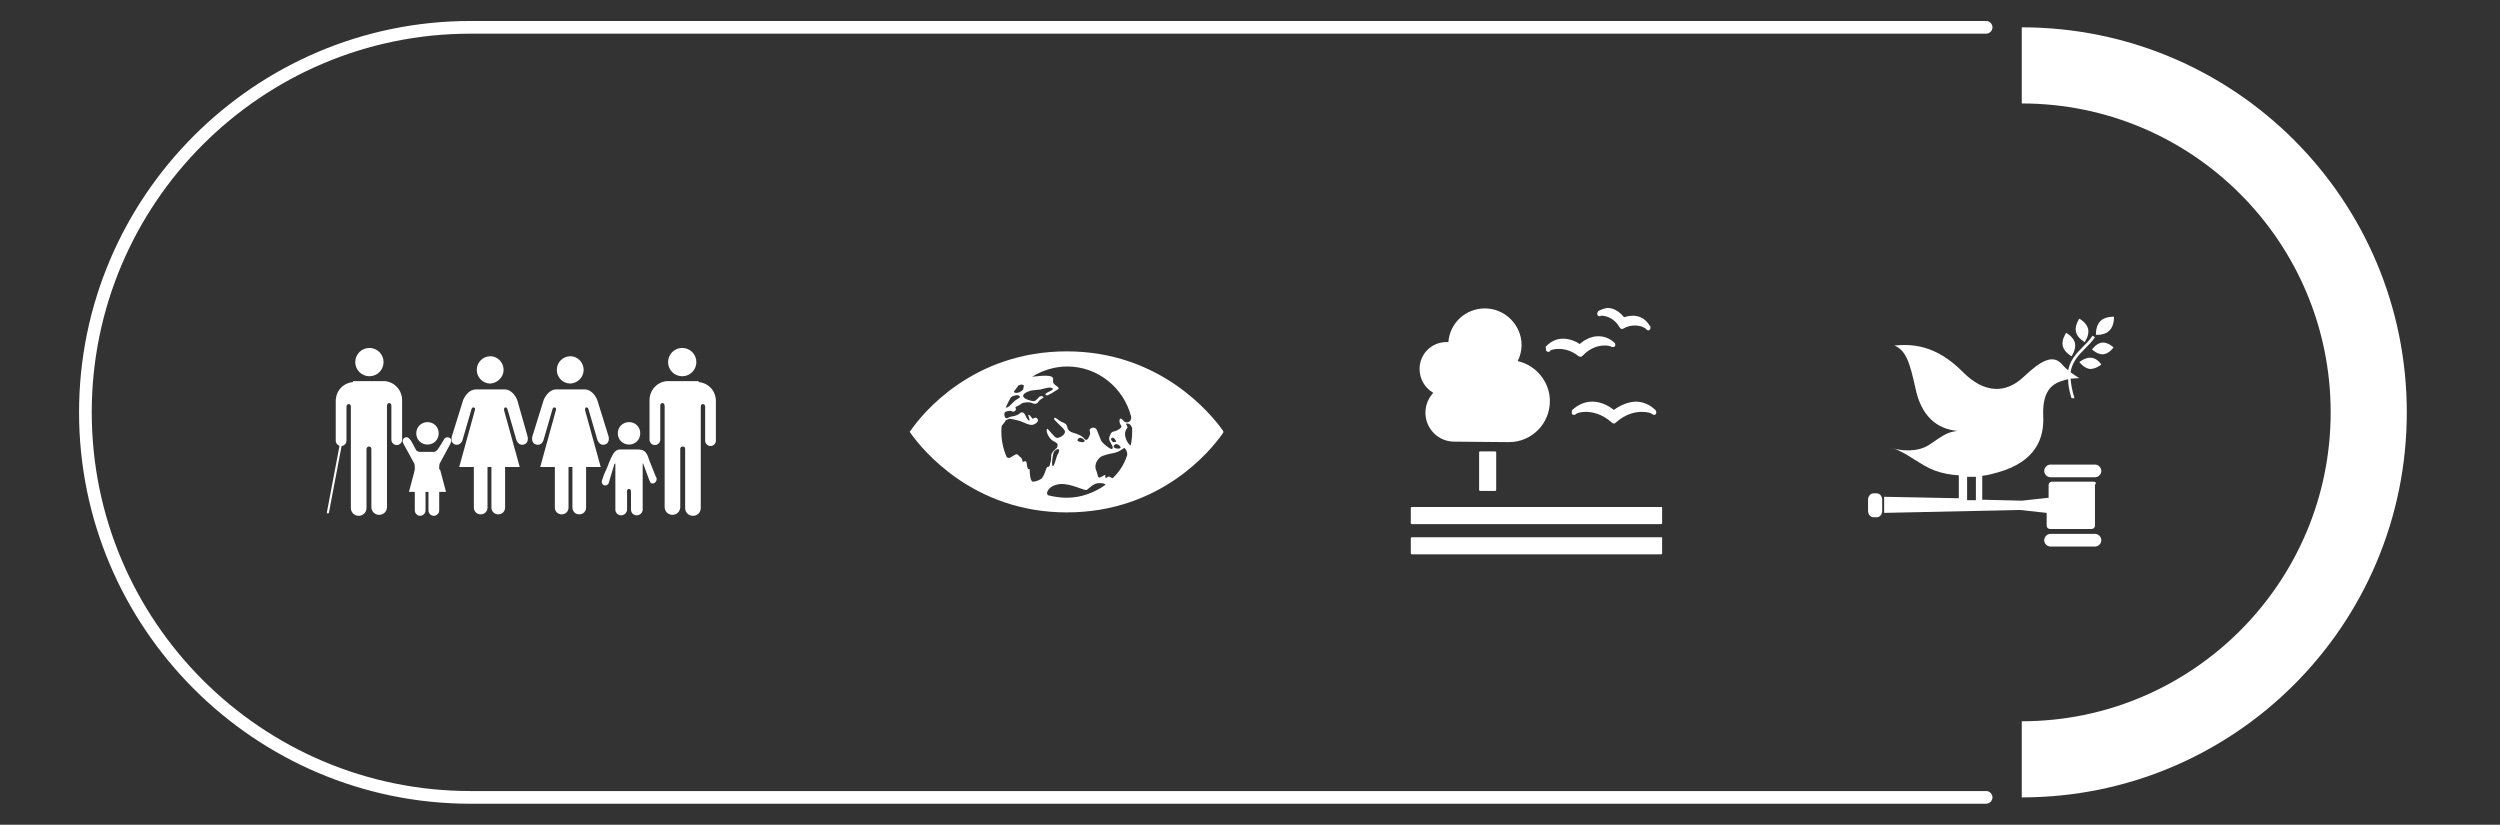
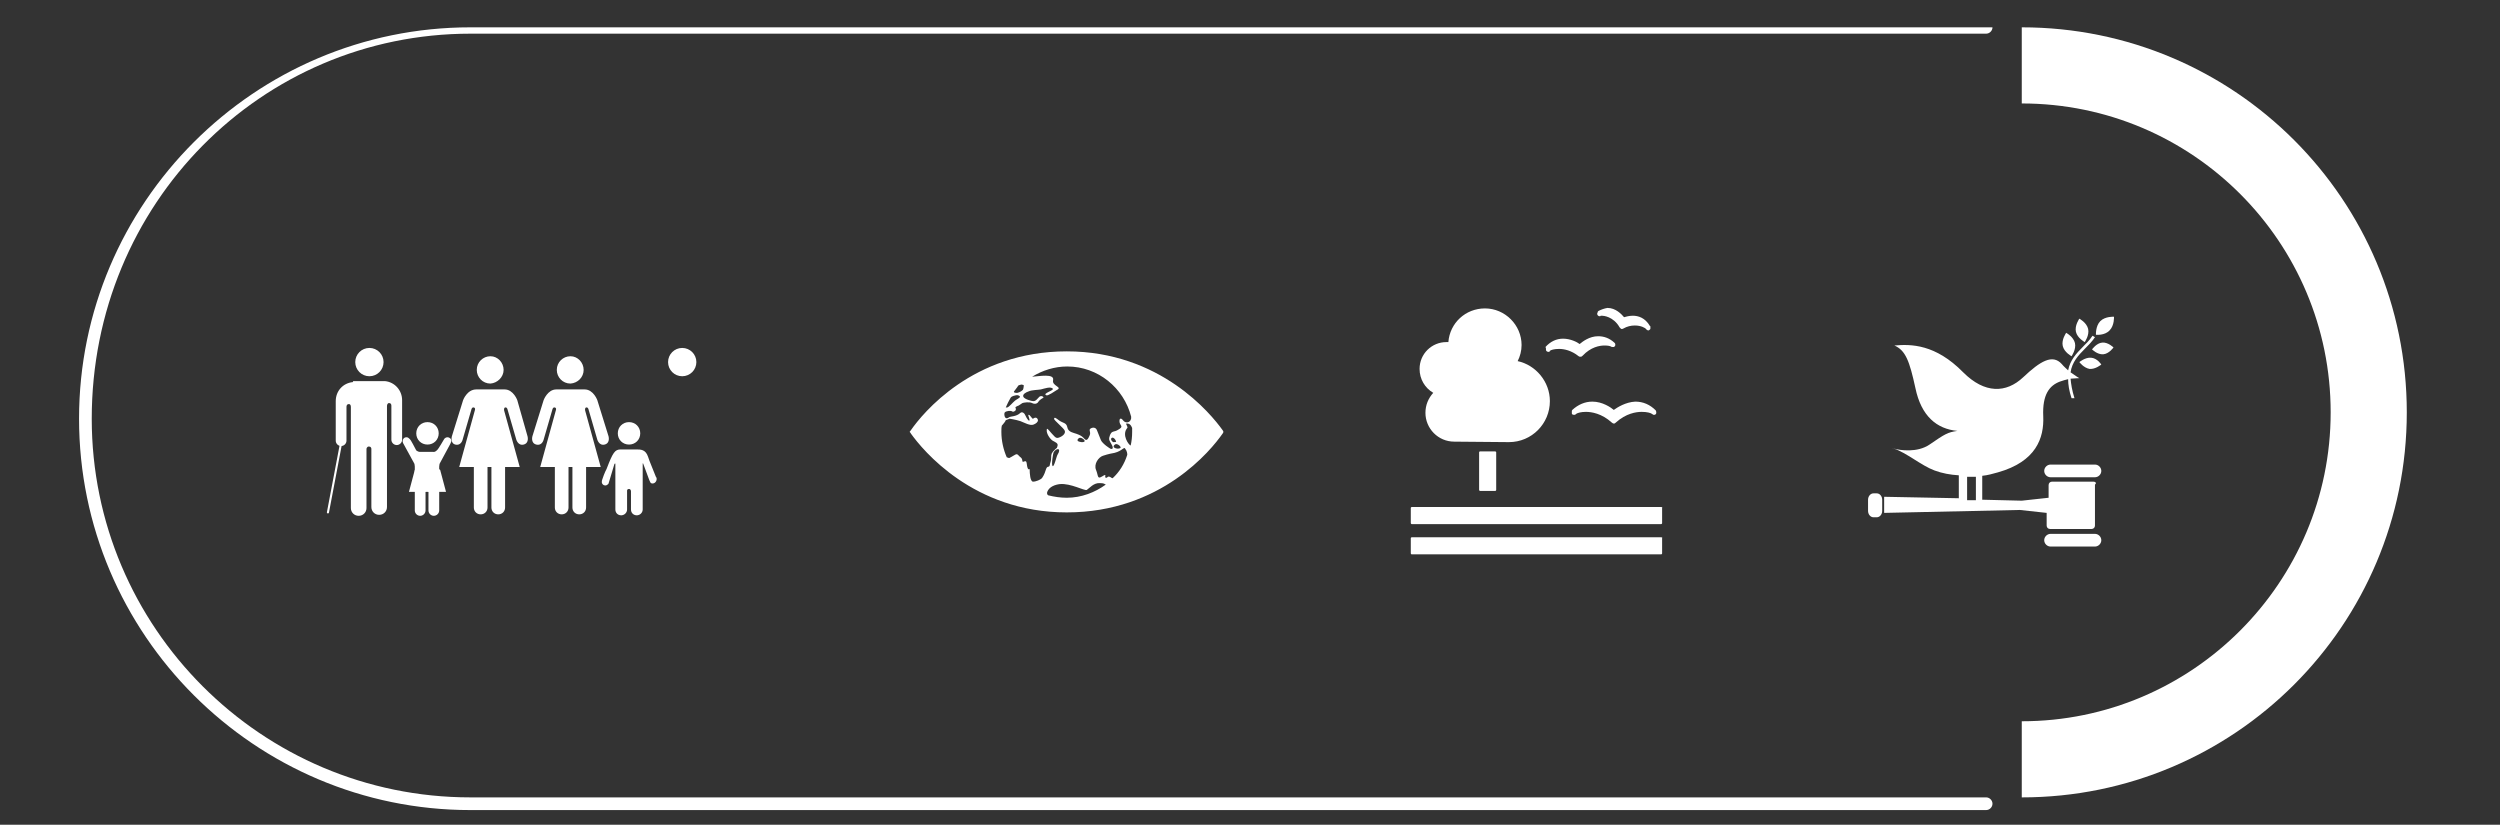
<svg xmlns="http://www.w3.org/2000/svg" version="1.1" id="Capa_1" x="0px" y="0px" width="512.3px" height="169px" viewBox="0 0 512.3 169" style="enable-background:new 0 0 512.3 169;" xml:space="preserve">
  <rect x="0" y="0" width="512.3" height="169" fill="#333333" stroke="none" />
  <style type="text/css"> .st0{fill:#FFFFFF;} .st1{fill:none;stroke:#FFFFFF;stroke-width:0.429;stroke-linecap:round;stroke-miterlimit:10;} </style>
  <g>
    <g>
      <g>
        <path class="st0" d="M136.9,74.2c0-1.6,1.3-2.9,2.9-2.9c1.6,0,2.9,1.3,2.9,2.9c0,1.6-1.3,2.9-2.9,2.9 C138.2,77.1,136.9,75.8,136.9,74.2" />
-         <path class="st0" d="M143.2,78.3c2,0.2,3.5,1.8,3.5,3.9v1v0.4v6.7c0,0.6-0.5,1.1-1.1,1.1c-0.6,0-1.1-0.5-1.1-1.1v-6.9 c0-0.3-0.1-0.6-0.5-0.6c-0.3,0-0.4,0.3-0.4,0.6v20.7c0,0.9-0.7,1.6-1.6,1.6c-0.9,0-1.6-0.7-1.6-1.6V92c0-0.1,0-0.5-0.5-0.5h0 c-0.4,0-0.5,0.3-0.5,0.5v11.9c0,0.9-0.7,1.6-1.6,1.6c-0.9,0-1.6-0.7-1.6-1.6V83.2c0-0.2-0.1-0.6-0.4-0.6c-0.5,0-0.5,0.4-0.5,0.6 v6.9c0,0.6-0.5,1.1-1.1,1.1c-0.6,0-1.1-0.5-1.1-1.1v-6.7v-0.4v-1c0-2,1.5-3.7,3.5-3.9c0.1,0,0.1,0,0.2,0h3.2h3.2 C143.1,78.2,143.1,78.2,143.2,78.3" />
      </g>
      <g>
        <path class="st0" d="M119.6,75.8c0-1.5-1.2-2.8-2.7-2.8c-1.5,0-2.8,1.2-2.8,2.8c0,1.5,1.2,2.8,2.8,2.8 C118.4,78.5,119.6,77.3,119.6,75.8" />
        <path class="st0" d="M111.4,82l-2.3,7.4c0,0-0.4,1.4,0.8,1.7c1.2,0.3,1.5-1,1.5-1l1.8-6.2c0,0,0.1-0.5,0.5-0.4 c0.4,0.1,0.2,0.6,0.2,0.6l-3.2,11.6h3v8.3c0,0.8,0.6,1.4,1.4,1.4c0.8,0,1.4-0.6,1.4-1.4v-8.3h0.4h0.4v8.3c0,0.8,0.6,1.4,1.4,1.4 c0.8,0,1.4-0.6,1.4-1.4v-8.3h3l-3.2-11.6c0,0-0.1-0.5,0.2-0.6c0.4-0.1,0.5,0.4,0.5,0.4l1.8,6.2c0,0,0.4,1.3,1.5,1 c1.2-0.3,0.8-1.7,0.8-1.7l-2.3-7.4c0,0-0.8-2.2-2.6-2.2h-2.9H114C112.2,79.8,111.4,82,111.4,82" />
      </g>
      <g>
        <path class="st0" d="M103.2,75.8c0-1.5-1.2-2.8-2.7-2.8c-1.5,0-2.8,1.2-2.8,2.8c0,1.5,1.2,2.8,2.8,2.8 C101.9,78.5,103.2,77.3,103.2,75.8" />
        <path class="st0" d="M94.9,82l-2.3,7.4c0,0-0.4,1.4,0.7,1.7c1.2,0.3,1.5-1,1.5-1l1.8-6.2c0,0,0.1-0.5,0.5-0.4 c0.4,0.1,0.2,0.6,0.2,0.6l-3.2,11.6h3v8.3c0,0.8,0.6,1.4,1.4,1.4c0.8,0,1.4-0.6,1.4-1.4v-8.3h0.4h0.4v8.3c0,0.8,0.6,1.4,1.4,1.4 c0.8,0,1.4-0.6,1.4-1.4v-8.3h3l-3.2-11.6c0,0-0.1-0.5,0.2-0.6c0.4-0.1,0.5,0.4,0.5,0.4l1.8,6.2c0,0,0.4,1.3,1.5,1 c1.2-0.3,0.8-1.7,0.8-1.7L106,82c0,0-0.8-2.2-2.6-2.2h-2.9h-2.9C95.7,79.8,94.9,82,94.9,82" />
      </g>
      <g>
        <path class="st0" d="M128.9,91.1c1.3,0,2.3-1,2.3-2.3c0-1.3-1-2.3-2.3-2.3c-1.3,0-2.3,1-2.3,2.3 C126.6,90.1,127.6,91.1,128.9,91.1" />
        <path class="st0" d="M123.4,98.3c-0.1,0.3-0.2,0.8,0.3,1.1c0.6,0.3,1-0.3,1-0.3l1.2-4c0,0,0.2-0.3,0.2,0v9.3h0 c0,0.7,0.5,1.2,1.2,1.2c0.6,0,1.2-0.5,1.2-1.2v-3.7c0,0-0.1-0.5,0.4-0.5c0.4,0,0.4,0.5,0.4,0.5v3.7c0,0.7,0.5,1.2,1.2,1.2 c0.6,0,1.2-0.5,1.2-1.2v-9.3c0-0.3,0.1-0.1,0.1-0.1l1,2.7c0,0,0.4,1.2,0.6,1.3c0.4,0.2,0.9,0,1.1-0.5c0.1-0.3,0.1-0.6-0.1-0.8 l0,0c0-0.1-1.5-3.6-1.6-4.1c-0.5-1.5-1.5-1.5-2.4-1.5c-0.9,0-1.4,0-1.4,0s-0.6,0-1.8,0c-1.2,0-1.6,0.6-2.9,4 C124,96.6,123.4,98.2,123.4,98.3L123.4,98.3z" />
      </g>
      <g>
        <g>
          <path class="st0" d="M78.6,74.2c0-1.6-1.3-2.9-2.9-2.9c-1.6,0-2.9,1.3-2.9,2.9c0,1.6,1.3,2.9,2.9,2.9 C77.3,77.1,78.6,75.8,78.6,74.2" />
          <path class="st0" d="M72.3,78.3c-2,0.2-3.5,1.8-3.5,3.9v1v0.4v6.7c0,0.6,0.5,1.1,1.1,1.1c0.6,0,1.1-0.5,1.1-1.1v-6.9 c0-0.3,0.1-0.6,0.5-0.6c0.3,0,0.4,0.3,0.4,0.6v20.7c0,0.9,0.7,1.6,1.6,1.6c0.9,0,1.6-0.7,1.6-1.6V92c0-0.1,0.1-0.5,0.5-0.5h0 c0.4,0,0.5,0.3,0.5,0.5v11.9c0,0.9,0.7,1.6,1.6,1.6c0.9,0,1.6-0.7,1.6-1.6V83.2c0-0.2,0.1-0.6,0.4-0.6c0.5,0,0.5,0.4,0.5,0.6 v6.9c0,0.6,0.5,1.1,1.1,1.1s1.1-0.5,1.1-1.1v-6.7v-0.4v-1c0-2-1.5-3.7-3.5-3.9c-0.1,0-0.1,0-0.2,0h-3.2h-3.2 C72.4,78.2,72.4,78.2,72.3,78.3" />
        </g>
        <line class="st1" x1="69.8" y1="91.3" x2="67.2" y2="105" />
      </g>
      <g>
        <path class="st0" d="M84,90c-0.2-0.2-0.4-0.4-0.7-0.4c-0.5,0-0.8,0.4-0.8,0.8c0,0.1,0.1,0.4,0.1,0.4l2.3,4.2c0,0,0.1,0.3,0.1,0.6 v9h0c0,0.6,0.5,1.1,1.1,1.1c0.6,0,1.1-0.5,1.1-1.1v-3.5c0,0-0.1-0.5,0.3-0.5c0.4,0,0.3,0.5,0.3,0.5v3.5c0,0.6,0.5,1.1,1.1,1.1 c0.6,0,1.1-0.5,1.1-1.1v-9c0-0.3,0.1-0.6,0.1-0.6l2.1-3.9c0,0,0.3-0.6,0.3-0.7c0-0.5-0.4-0.8-0.8-0.8c-0.3,0-0.6,0.2-0.7,0.4l0,0 c-0.1,0.1-1.1,2-1.5,2.3c-0.4,0.4-0.7,0.3-0.7,0.3h-1.4h-1.4c0,0-0.3,0-0.7-0.3C85.1,91.9,84.1,90,84,90L84,90z" />
        <path class="st0" d="M87.6,91.1c1.3,0,2.3-1,2.3-2.3c0-1.3-1-2.3-2.3-2.3c-1.3,0-2.3,1-2.3,2.3C85.3,90.1,86.3,91.1,87.6,91.1" />
        <polygon class="st0" points="87.6,94.4 90.2,96.3 91.4,100.8 87.6,100.8 83.8,100.8 85,96.3 " />
      </g>
    </g>
    <path class="st0" d="M250.5,88.1c-2.3-3.2-12.7-16.1-31.9-16.1c-19.3,0-29.6,12.8-31.9,16.1c-0.1,0.1-0.2,0.3-0.3,0.4 c0.1,0.1,0.2,0.2,0.3,0.4c2.3,3.2,12.7,16.1,31.9,16.1c19.3,0,29.6-12.8,31.9-16.1c0.1-0.1,0.2-0.3,0.2-0.4 C250.7,88.4,250.6,88.2,250.5,88.1 M207.8,80.2c0.2-0.3,0.8-1,0.8-1.1c0.1-0.2,0.4-0.2,0.7-0.3c0.2,0,0.5,0.1,0.5,0.2 c0,0.2-0.1,0.8-0.2,0.9c-0.3,0.3-1,0.7-1.4,0.6C207.8,80.5,207.7,80.3,207.8,80.2 M207.1,81.5C207.1,81.5,207.2,81.5,207.1,81.5 c0.3-0.4,0.8-0.4,1.1-0.5c0.3-0.1,0.8,0.1,0.8,0.3c0.1,0.2-0.8,0.6-1,0.8c-0.5,0.4-1.2,1.3-1.6,1.4c-0.1,0-0.3,0-0.3,0 C206.4,82.8,206.7,82.2,207.1,81.5 M214.3,96.3c-0.3,1-0.6,1.4-0.8,1.7c-0.3,0.3-1.2,0.7-1.8,0.7c-0.6,0-0.7-1.7-0.7-2.5 c0-0.3-0.4,0.6-0.6-1.2c-0.1-1.1-0.9,0.1-0.9-0.6c-0.1-0.7-0.4-0.6-0.8-1.1c-0.4-0.5-0.8,0-1.4,0.3c-0.5,0.2-0.3,0.4-1,0.1 c0,0,0,0,0,0c-0.7-1.6-1.1-3.4-1.1-5.2c0-0.5,0-0.9,0.1-1.3c0,0,0.1-0.1,0.1-0.1c0.7-0.8,0.7-1,0.7-1l0.8-0.3c0,0,1.3,0.2,2.2,0.5 c0.8,0.3,2,1,2.7,0.7c0.5-0.2,0.9-0.5,0.9-0.9c-0.1-0.5-0.5-0.7-1-0.3c-0.2,0.1-0.6-0.8-0.9-0.8c-0.3,0,0.4,1.1,0.1,1.2 c-0.3,0-0.8-1.1-0.9-1.3c-0.1-0.2-0.5-0.6-0.9-0.3c-0.8,0.8-2.1,0.7-2.3,0.9c-0.8,0.6-1-0.2-1-0.7c0-0.1,0.1-0.2,0.1-0.3 c0.3-0.3,1.2-0.4,1.5-0.2c0.3,0.2,0.6-0.1,0.7-0.2c0.1-0.1,0.1-0.4,0-0.5c-0.1-0.2,0.2-0.3,0.4-0.4c0.2,0,0.8-0.5,1-0.6 c0.2-0.1,1.5-0.3,2,0c0.6,0.3,1.1,0.1,1.3-0.3c0.3-0.4,0.8-0.7,1-0.8c0.2-0.1-0.5-0.7-1,0c-0.6,0.7-0.8,0.7-1.1,0.7 c-0.3,0-1.8-0.4-2-0.9c-0.2-0.5,0.5-0.9,1.1-1.1c0.6-0.3,2.1-0.3,2.5-0.4c0.8-0.2,1.9-0.6,2.4-0.2c0.5,0.4-2.2,1-1.3,1.4 c0.3,0.2,1.7-0.8,2.2-1.1c1.2-0.6-1.1-0.8-0.8-2c0.3-1.4-2.8-0.8-4.3-0.7c2.1-1.3,4.6-2.1,7.2-2.1c6.3,0,11.6,4.4,13.1,10.3 c0,0.3,0,0.5-0.1,0.6c-0.1,0.5-1,0.9-1.6,0.1c-0.1-0.2-0.7-0.7-0.7,0.2c0,0.9,0.9,1,0,1.6c-0.9,0.6-1,0.4-1.4,0.6 c-0.4,0.1-0.8,1.1-0.7,1.6c0.1,0.5,1.3,1.9,0.4,1.9c-0.2,0-1.8-1.1-2.1-1.8c-0.3-0.7-0.6-1.5-0.8-2c-0.2-0.6-0.8-0.7-1.3-0.4 c-0.5,0.3,0.1,0.7-0.2,1.4c-0.3,0.7-0.6,1.3-1.1,0.7c-1.3-1.5-3.2-0.8-3.5-2.4c-0.2-0.9-0.9-0.8-1.6-1.3c-0.7-0.5-1-0.8-1.1-0.4 c-0.1,0.3,2.1,2,2.2,2.5c0.2,0.6-0.6,1.2-1.3,1.4c-0.6,0.2-0.9-0.4-1.5-1c-0.6-0.7-0.9-1.1-0.9-0.6c-0.1,0.7,0.6,1.8,1.2,2.2 c0.5,0.3,1.2,0.5,1,1.1c-0.2,0.6,0,0.2-0.6,0.8c-0.6,0.6-0.7,0.8-0.7,1.6c0,0.8-0.2,0.9-0.3,1.6C214.9,95.9,214.6,95.3,214.3,96.3 M228.7,91c0.5,0,1.1,0.6,0.9,0.8c-0.3,0.2-0.9,0.2-1.3-0.1C228,91.4,228.5,91,228.7,91 M228.1,90.6c-0.1-0.1-0.3-0.2-0.4-0.5 c-0.1-0.3,0.2-0.5,0.4-0.4c0.3,0.1,0.6,0.6,0.6,0.8C228.8,90.6,228.3,90.6,228.1,90.6 M222.2,90.5c-0.3,0.2-0.9,0.1-1.3-0.1 c-0.3-0.3,0.2-0.7,0.4-0.7C221.8,89.7,222.5,90.3,222.2,90.5 M216.7,93.2c-0.2,0.3-0.7,2.6-1,2.3c-0.3-0.3,0.1-2.6,0.2-2.8 C216.5,91.7,217.6,91.8,216.7,93.2 M218.6,102c-1.3,0-2.6-0.2-3.8-0.5c-0.2-0.1-0.3-0.4-0.2-0.7c0.4-1.1,1.7-1.5,2.6-1.6 c2.2-0.2,5,1.4,5.5,1.2c0.5-0.3,1.4-1.5,2.7-1.4c0.9,0,0.9,0.2,1.2,0.3C224.4,100.9,221.6,102,218.6,102 M228,98 c-0.1,0-0.3-0.1-0.4-0.2c-0.7-0.4-0.6,0.2-1,0.1c-0.4-0.1,0.4-1-0.7-0.3c-1.1,0.7-0.8-0.1-1.3-1.3c-0.5-1.2,0.5-2.6,1.4-2.9 c1.2-0.4,1.9-0.5,2.4-0.6c1.6-0.4,2-1.4,2.2-0.8c0.1,0.1,0.1,0.2,0.2,0.3c0.1,0.2,0.2,0.5,0.2,0.9C230.4,95.1,229.4,96.7,228,98 M231.7,91.3c-0.4-0.1-1.9-2.2-0.7-3.6c0.2-0.2-0.4-0.9-0.2-0.9c0.7-0.1,1,0.4,1.2,0.9c0,0.3,0,0.5,0,0.8 C232,89.5,231.9,90.4,231.7,91.3" />
    <g>
      <path class="st0" d="M426.1,65.3c0,0-1,1.4-0.7,2.7c0.3,1.3,1.8,2.1,1.8,2.1s1-1.4,0.7-2.7C427.6,66.1,426.1,65.3,426.1,65.3" />
      <path class="st0" d="M424.5,73c0,0,1-1.4,0.7-2.7c-0.3-1.3-1.8-2.1-1.8-2.1s-1,1.4-0.7,2.7C423,72.2,424.5,73,424.5,73" />
      <path class="st0" d="M428.7,71.6c0,0,1.1,1.1,2.3,1c1.2-0.1,2.1-1.4,2.1-1.4s-1.1-1.1-2.3-1C429.6,70.3,428.7,71.6,428.7,71.6" />
      <path class="st0" d="M430.4,65.8c-1,1-0.9,2.8-0.9,2.8s1.8,0.2,2.8-0.9c1-1,0.9-2.8,0.9-2.8S431.4,64.8,430.4,65.8" />
      <path class="st0" d="M428.2,75.6c1.2,0.1,2.4-0.9,2.4-0.9s-0.8-1.3-2.1-1.4c-1.2-0.1-2.4,0.9-2.4,0.9S427,75.4,428.2,75.6" />
      <path class="st0" d="M429.3,95.2h-9.1c-0.7,0-1.3,0.6-1.3,1.3c0,0.7,0.6,1.3,1.3,1.3h9.1c0.7,0,1.3-0.6,1.3-1.3 C430.6,95.8,430,95.2,429.3,95.2" />
      <path class="st0" d="M429.3,109.4h-9.1c-0.7,0-1.3,0.6-1.3,1.3c0,0.7,0.6,1.3,1.3,1.3h9.1c0.7,0,1.3-0.6,1.3-1.3 C430.6,110,430,109.4,429.3,109.4" />
      <path class="st0" d="M388.3,92.1c-0.2-0.1-0.4-0.1-0.6-0.2C387.7,91.9,387.9,92,388.3,92.1" />
      <path class="st0" d="M429,98.7h-8.5c-0.4,0-0.7,0.3-0.7,0.7v2.6l-5.5,0.6l-8.1-0.2v-4.9c1.1-0.1,2.1-0.4,3.2-0.7 c7.8-2.2,9.5-7,9.3-11.5c-0.2-4.5,1.3-6.3,3.4-7.1c0.6-0.2,1.2-0.4,1.7-0.5c0,1.1,0.2,2.4,0.7,3.9c0.2,0,0.4,0,0.6,0 c-0.5-1.6-0.7-2.9-0.8-4c1.1-0.1,1.8-0.1,1.8-0.1s-0.7-0.4-1.8-1.2c0.3-2.1,1.6-3.5,2.9-4.8c0.7-0.7,1.5-1.5,2.1-2.4l-0.5-0.3 c-0.6,0.9-1.3,1.6-2,2.3c-1.3,1.3-2.6,2.7-3,4.8c-0.4-0.4-0.9-0.8-1.3-1.3c-1.9-2.1-4.4-0.6-7.9,2.7c-3.5,3.3-7.9,3.4-12.3-1 c-5.7-5.8-10.7-5.8-14.1-5.5c2.3,1,3.1,3.2,4.3,8.7c1.2,5.8,4.4,8.4,8.6,8.8c-2,0.3-2.5,0.6-5.7,2.8c-2.5,1.7-6,1.2-7.4,0.8 c2.6,0.8,5.7,3.5,8.4,4.5c1.6,0.6,3.3,0.9,5,1v4.7l-15.3-0.3v3.3l27.8-0.6l5.5,0.6v2.6c0,0.4,0.3,0.7,0.7,0.7h8.5 c0.4,0,0.7-0.3,0.7-0.7v-8.4C429.7,99,429.4,98.7,429,98.7z M403.1,97.7c0.6,0,1.2,0,1.8,0v4.8l-1.8,0V97.7z" />
      <path class="st0" d="M385.7,104.7c0,0.7-0.5,1.3-1.1,1.3h-0.7c-0.6,0-1.1-0.6-1.1-1.3v-2.3c0-0.7,0.5-1.3,1.1-1.3h0.7 c0.6,0,1.1,0.6,1.1,1.3V104.7z" />
    </g>
    <g>
      <path class="st0" d="M306.4,92.5c0.1,0,0.2,0.1,0.2,0.2v7.7c0,0.1-0.1,0.2-0.2,0.2h-3.1c-0.1,0-0.2-0.1-0.2-0.2v-7.7 c0-0.1,0.1-0.2,0.2-0.2H306.4z" />
      <path class="st0" d="M340.4,103.9h-51.1c-0.1,0-0.2,0.1-0.2,0.2v3.1c0,0.1,0.1,0.2,0.2,0.2h51.1c0.1,0,0.2-0.1,0.2-0.2v-3.1 C340.7,104,340.6,103.9,340.4,103.9" />
      <path class="st0" d="M340.4,110.1h-51.1c-0.1,0-0.2,0.1-0.2,0.2v3.1c0,0.1,0.1,0.2,0.2,0.2h51.1c0.1,0,0.2-0.1,0.2-0.2v-3.1 C340.7,110.2,340.6,110.1,340.4,110.1" />
      <path class="st0" d="M330.7,84c-0.6-0.5-2.3-1.7-4.4-1.7c-1.5,0-2.9,0.6-4.1,1.7c-0.1,0.1-0.1,0.2-0.1,0.3v0.3 c0,0.1,0,0.3,0.1,0.3c0.1,0.1,0.2,0.1,0.4,0.1c0,0,0.1,0,0.1,0c0.1,0,0.2-0.1,0.3-0.2c0.3-0.2,1-0.4,2-0.4c1.1,0,3.2,0.3,5.3,2.2 l0,0c0.1,0.1,0.3,0.2,0.4,0.2c0.2,0,0.3-0.1,0.4-0.2l0,0c2.1-1.9,4.2-2.2,5.3-2.2c1.1,0,1.8,0.2,2.1,0.4c0.1,0.1,0.2,0.1,0.3,0.2 c0,0,0.2,0,0.3,0c0.2-0.1,0.3-0.2,0.3-0.4v-0.2c0-0.1-0.1-0.2-0.1-0.3c-1.2-1.2-2.6-1.8-4.2-1.8C333.1,82.4,331.4,83.5,330.7,84" />
      <path class="st0" d="M327.6,63.7c-0.1,0.1-0.2,0.1-0.2,0.3l-0.1,0.2c0,0.1,0,0.3,0.1,0.4c0.1,0.1,0.2,0.2,0.3,0.2c0,0,0,0,0.1,0 c0.1,0,0.2,0,0.2-0.1c0,0,0.1,0,0.3,0c0.2,0,2.3,0.1,3.6,2.4l0,0c0.1,0.1,0.2,0.2,0.3,0.3c0,0,0.1,0,0.2,0c0.1,0,0.2,0,0.3-0.1 l0,0c0.7-0.4,1.5-0.6,2.3-0.6c1.3,0,2.1,0.5,2.3,0.7c0,0.1,0.1,0.1,0.2,0.2c0,0,0.1,0.1,0.2,0.1c0,0,0,0,0.1,0c0,0,0,0,0,0 c0.1,0,0.1,0,0.2-0.1c0.1-0.1,0.2-0.1,0.2-0.3l0-0.2c0,0,0-0.1,0-0.1c0-0.1,0-0.2-0.1-0.2c-1-1.7-2.4-2.1-3.5-2.1 c-0.8,0-1.4,0.2-1.8,0.3c-0.5-0.6-1.7-1.9-3.4-1.9C328.8,63.2,328.2,63.4,327.6,63.7" />
      <path class="st0" d="M316.8,71.5l0,0.2c0,0.1,0.1,0.3,0.2,0.3c0.1,0.1,0.2,0.1,0.3,0.1c0,0,0.1,0,0.1,0c0.1,0,0.2-0.1,0.2-0.2 c0.2-0.2,0.9-0.4,1.9-0.4c1,0,2.5,0.3,4,1.5l0,0c0.1,0.1,0.3,0.1,0.4,0.1h0c0.2,0,0.3-0.1,0.4-0.2l0,0c1.7-1.8,3.5-2.1,4.5-2.1 c0.7,0,1.1,0.1,1.3,0.2c0.1,0.1,0.2,0.1,0.3,0.1c0,0,0.1,0,0.2,0c0,0,0.1,0,0.1,0c0.2-0.1,0.3-0.2,0.3-0.4l0-0.2 c0-0.1-0.1-0.2-0.2-0.3c-1-0.9-2.1-1.3-3.3-1.3c-1.8,0-3.2,1.1-3.8,1.6c-0.5-0.4-1.9-1.1-3.4-1.1c-1.4,0-2.6,0.6-3.6,1.7 C316.8,71.3,316.8,71.4,316.8,71.5" />
      <path class="st0" d="M290.9,75.6c0-3.1,2.5-5.5,5.5-5.5c0.1,0,0.2,0,0.4,0c0.3-3.9,3.5-6.9,7.5-6.9c4.1,0,7.5,3.4,7.5,7.5 c0,1.2-0.3,2.3-0.8,3.3c3.7,0.8,6.6,4.2,6.6,8.2c0,4.6-3.7,8.4-8.4,8.4c-0.3,0-11.2-0.1-11.2-0.1l0,0c-3.3,0-5.9-2.7-5.9-5.9 c0-1.6,0.6-3,1.6-4.1C292,79.5,290.9,77.7,290.9,75.6z" />
    </g>
  </g>
  <g>
-     <path class="st0" d="M96.4,6.9H407c0.7,0,1.3-0.6,1.3-1.3s-0.6-1.3-1.3-1.3H96.4c-44.2,0-80.2,36-80.2,80.2 c0,44.2,36,80.2,80.2,80.2H407c0.7,0,1.3-0.6,1.3-1.3s-0.6-1.3-1.3-1.3H96.4c-42.8,0-77.6-34.8-77.6-77.6 C18.8,41.7,53.6,6.9,96.4,6.9z" />
+     <path class="st0" d="M96.4,6.9H407c0.7,0,1.3-0.6,1.3-1.3H96.4c-44.2,0-80.2,36-80.2,80.2 c0,44.2,36,80.2,80.2,80.2H407c0.7,0,1.3-0.6,1.3-1.3s-0.6-1.3-1.3-1.3H96.4c-42.8,0-77.6-34.8-77.6-77.6 C18.8,41.7,53.6,6.9,96.4,6.9z" />
    <path class="st0" d="M414.3,5.6v15.6c35,0,63.3,28.4,63.3,63.3s-28.4,63.3-63.3,63.3v15.6c43.6,0,78.9-35.3,78.9-78.9 C493.2,40.9,457.9,5.6,414.3,5.6z" />
  </g>
</svg>